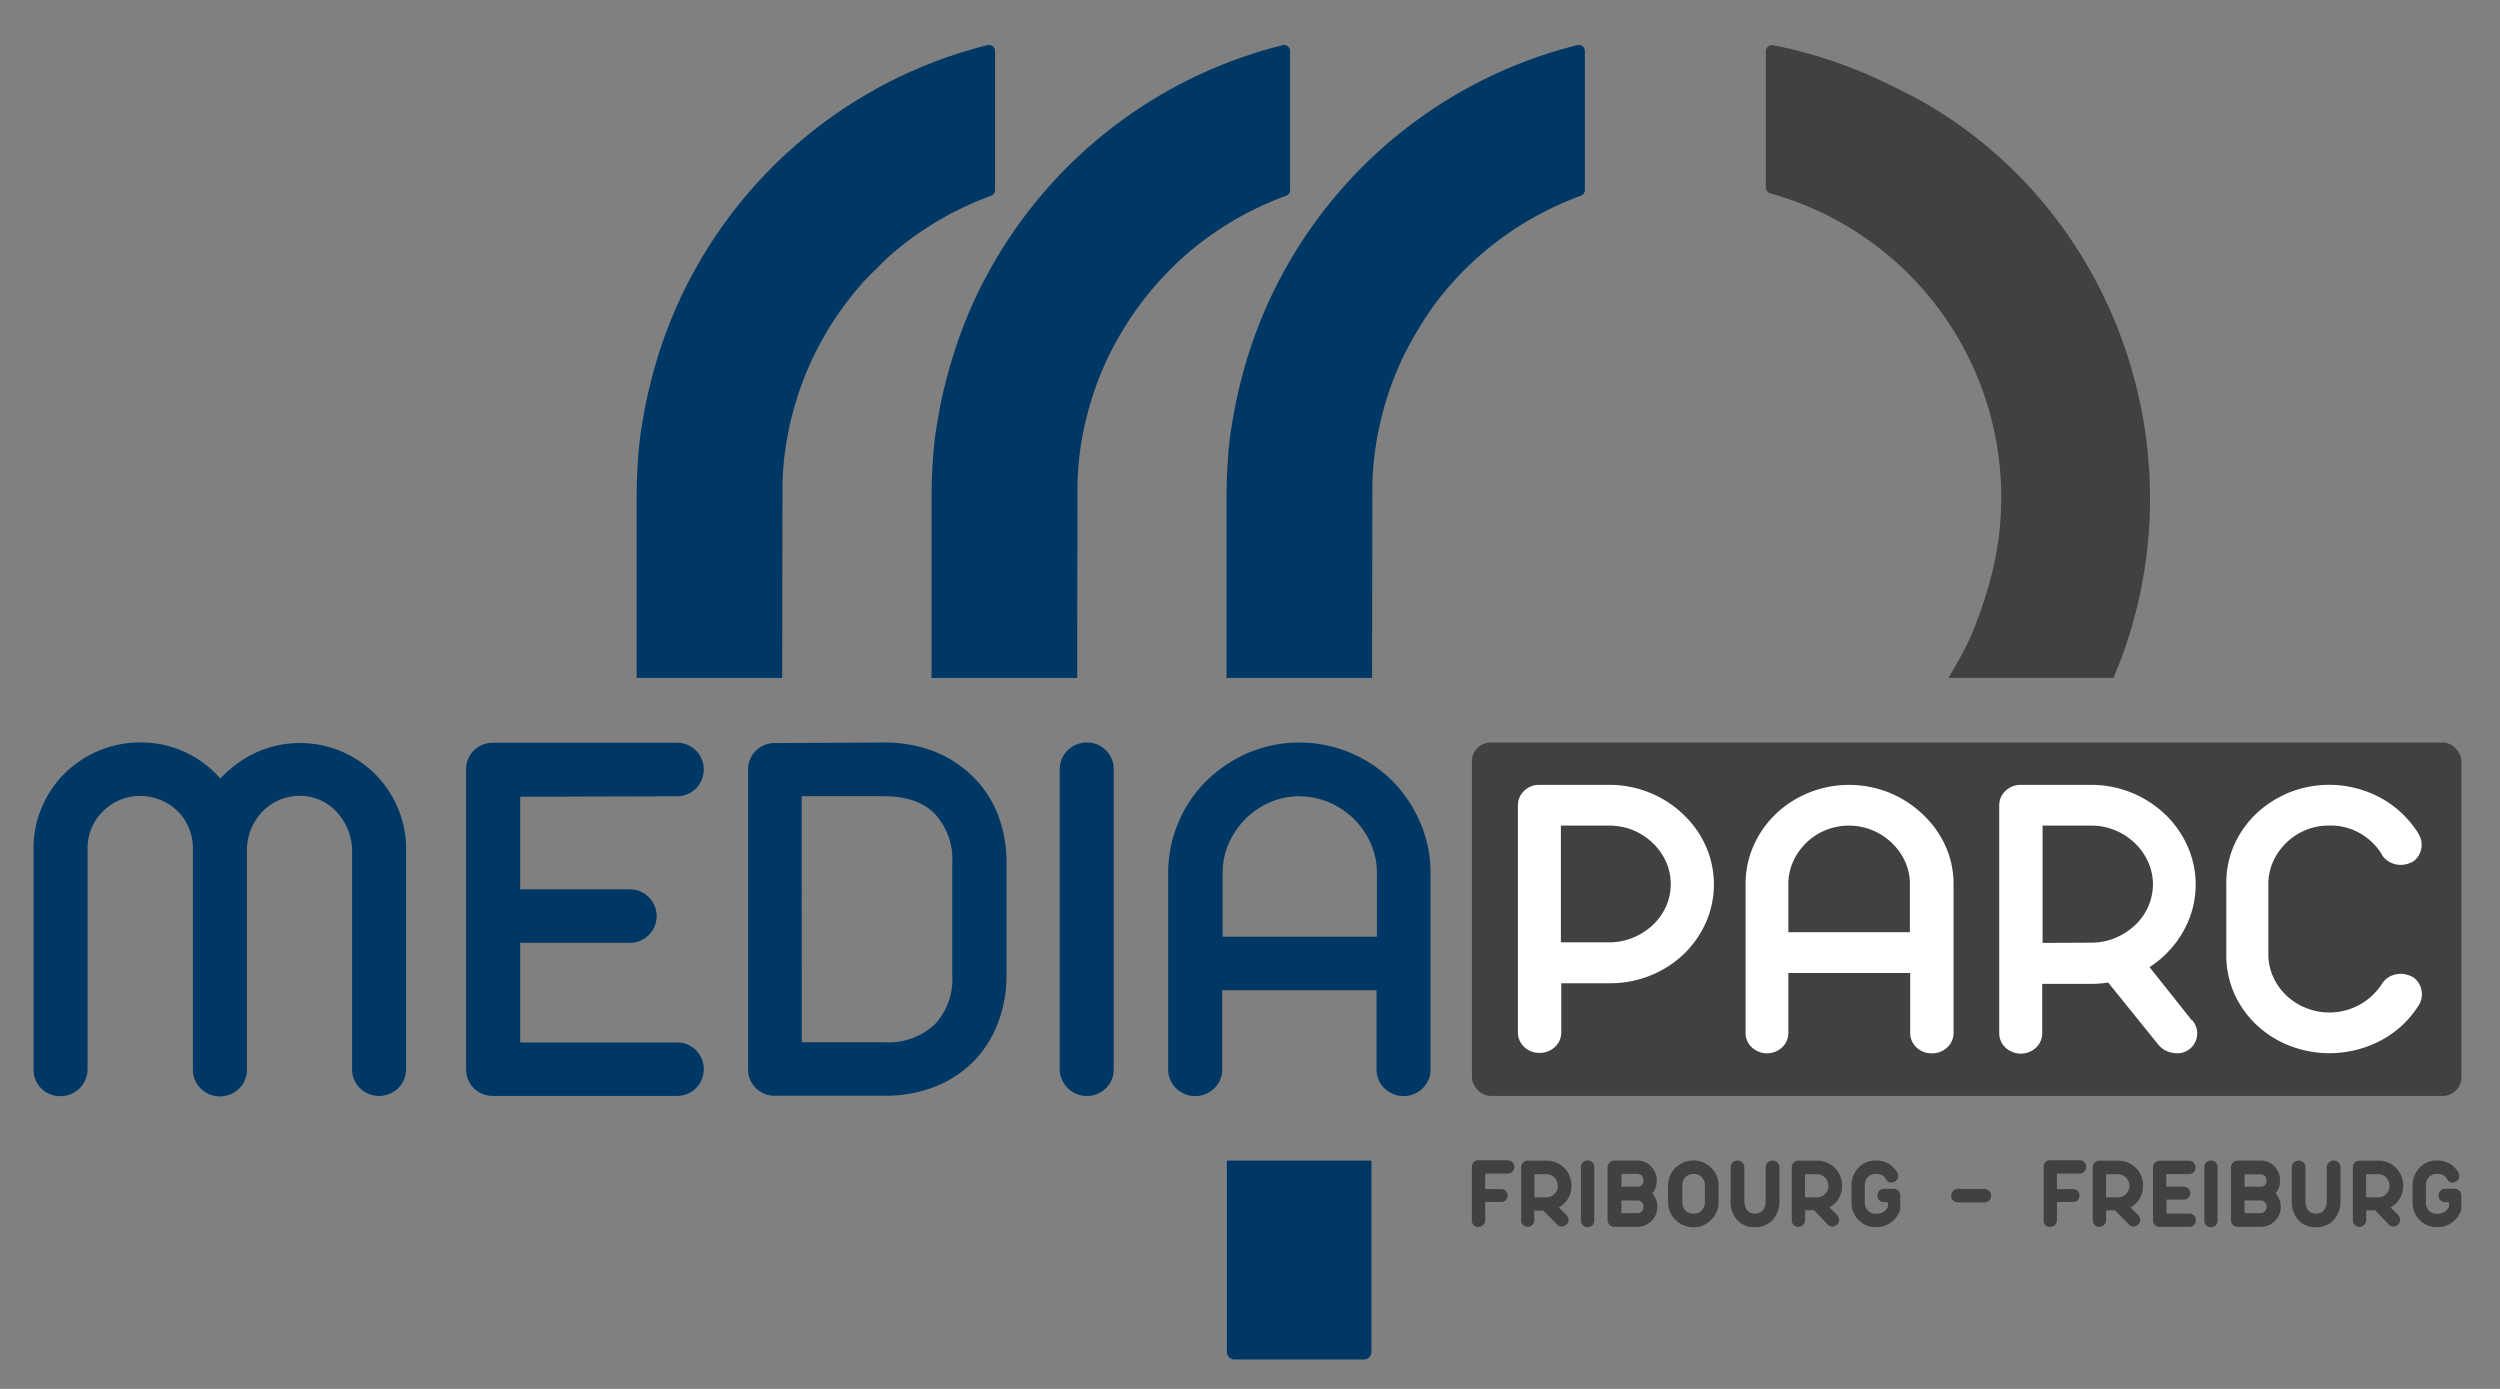
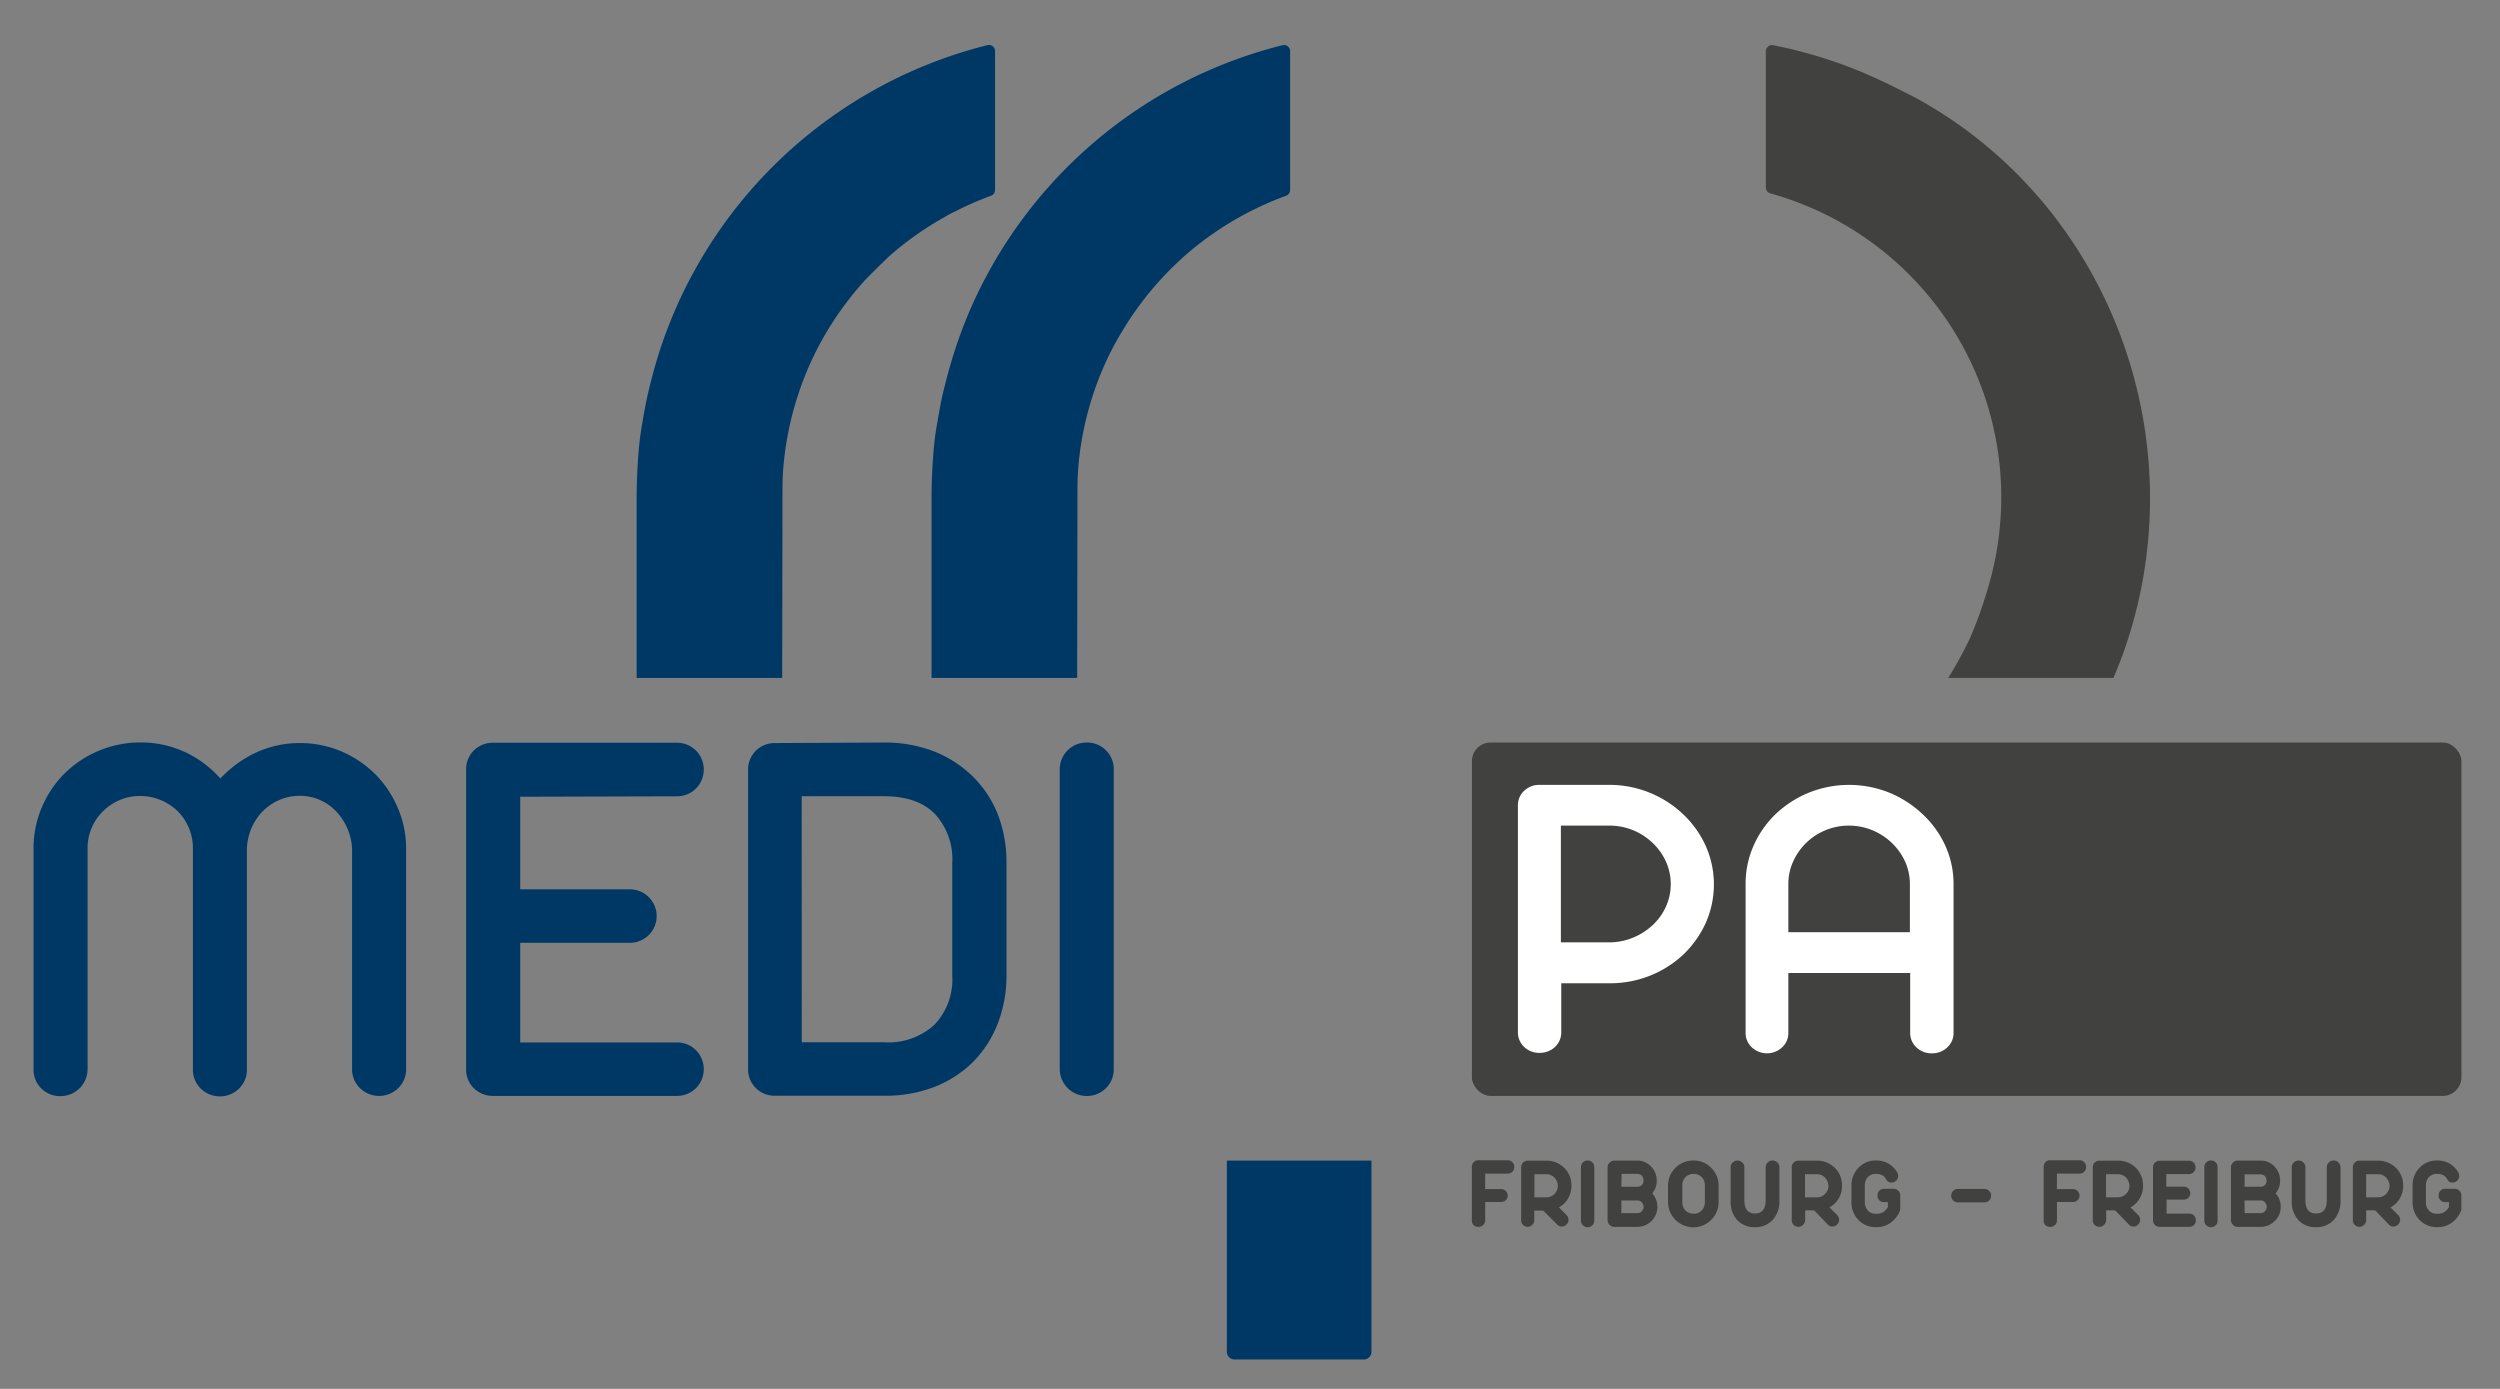
<svg xmlns="http://www.w3.org/2000/svg" id="Ebene_1" data-name="Ebene 1" viewBox="0 0 324 180">
  <rect x="0" y="0" width="324" height="180" fill="#808080" stroke="none" />
  <defs>
    <style>.cls-1{fill:#414140;}.cls-2{fill:#003865;}.cls-3{fill:#fff;}</style>
  </defs>
  <title>mediaparc_logo</title>
  <g id="MEDIAparc">
    <rect class="cls-1" x="190.76" y="96.23" width="128.24" height="45.8" rx="2.42" ry="2.42" />
    <g id="MEDIA">
      <path class="cls-2" d="M48.61,100.31a14,14,0,0,0-4.37-2.93,13.7,13.7,0,0,0-5.37-1.08A13.48,13.48,0,0,0,32.26,98a14.8,14.8,0,0,0-3.7,2.9,13.89,13.89,0,0,0-3.73-3,13.61,13.61,0,0,0-6.63-1.68,14,14,0,0,0-9.81,4,13.65,13.65,0,0,0-2.95,4.37A13.33,13.33,0,0,0,4.35,110v28.6a3.38,3.38,0,0,0,1,2.46,3.44,3.44,0,0,0,2.49,1,3.5,3.5,0,0,0,3.51-3.48V110a6.67,6.67,0,0,1,2-4.86,7,7,0,0,1,2.17-1.46,6.75,6.75,0,0,1,2.66-.52,6.89,6.89,0,0,1,2.63.52A7.16,7.16,0,0,1,23,105.1a6.93,6.93,0,0,1,1.47,2.18A6.78,6.78,0,0,1,25,110v28.6a3.38,3.38,0,0,0,1,2.46,3.54,3.54,0,0,0,5,0,3.38,3.38,0,0,0,1-2.46V110a7.34,7.34,0,0,1,.62-2.74,7.2,7.2,0,0,1,1.48-2.17,7,7,0,0,1,2.14-1.43,6.62,6.62,0,0,1,2.59-.52,6.42,6.42,0,0,1,4.53,1.81A7.56,7.56,0,0,1,45.63,110v28.54a3.38,3.38,0,0,0,1,2.46,3.54,3.54,0,0,0,5,0,3.38,3.38,0,0,0,1-2.46V110a13.12,13.12,0,0,0-1.09-5.32A13.81,13.81,0,0,0,48.61,100.31Z" />
      <path class="cls-2" d="M87.7,103.2a3.47,3.47,0,0,0,2.49-1,3.5,3.5,0,0,0,0-4.94,3.48,3.48,0,0,0-2.49-1H63.9a3.48,3.48,0,0,0-2.49,1,3.4,3.4,0,0,0-1,2.47v38.83a3.4,3.4,0,0,0,1,2.47,3.48,3.48,0,0,0,2.49,1H87.7a3.48,3.48,0,0,0,2.49-1,3.49,3.49,0,0,0,0-4.93,3.44,3.44,0,0,0-2.49-1H67.42V122.19H81.58a3.48,3.48,0,0,0,2.49-1,3.46,3.46,0,0,0,0-4.93,3.44,3.44,0,0,0-2.49-1H67.42v-12Z" />
      <path class="cls-2" d="M126,100.56a15.11,15.11,0,0,0-5-3.2,17.82,17.82,0,0,0-6.47-1.13l-14.1.07a3.47,3.47,0,0,0-2.48,1,3.42,3.42,0,0,0-1,2.47v38.78a3.38,3.38,0,0,0,1,2.46,3.44,3.44,0,0,0,2.48,1h14.17a17.73,17.73,0,0,0,6.46-1.13,14.56,14.56,0,0,0,5-3.21,14.36,14.36,0,0,0,3.24-5,17.05,17.05,0,0,0,1.14-6.33v-14.5a17.07,17.07,0,0,0-1.14-6.34A14.22,14.22,0,0,0,126,100.56Zm-22.1,2.63H114.5c2.94,0,5.11.74,6.64,2.27a8.65,8.65,0,0,1,2.27,6.43v14.5a8.53,8.53,0,0,1-2.3,6.41,8.84,8.84,0,0,1-6.54,2.28H103.91Z" />
      <path class="cls-2" d="M140.85,96.23a3.48,3.48,0,0,0-3.51,3.48v38.85a3.52,3.52,0,0,0,6,2.46,3.38,3.38,0,0,0,1-2.46V99.71a3.38,3.38,0,0,0-1-2.46A3.44,3.44,0,0,0,140.85,96.23Z" />
-       <path class="cls-2" d="M180.46,101.21a17.44,17.44,0,0,0-5.41-3.63,17.05,17.05,0,0,0-13.3,0,17.51,17.51,0,0,0-5.4,3.63,16.75,16.75,0,0,0-4.95,11.94v25.41a3.38,3.38,0,0,0,1,2.46,3.54,3.54,0,0,0,5,0,3.38,3.38,0,0,0,1-2.46V128.33h20v10.23a3.38,3.38,0,0,0,1,2.46,3.55,3.55,0,0,0,5,0,3.38,3.38,0,0,0,1-2.46V113.15a16.37,16.37,0,0,0-1.36-6.59A17.39,17.39,0,0,0,180.46,101.21Zm-12.06,2a9.65,9.65,0,0,1,3.86.78,10.24,10.24,0,0,1,5.4,5.35,9.35,9.35,0,0,1,.79,3.83v8.23h-20v-8.23a9.51,9.51,0,0,1,.78-3.83,10.71,10.71,0,0,1,2.17-3.2,10,10,0,0,1,3.17-2.15A9.65,9.65,0,0,1,168.4,103.19Z" />
    </g>
    <g id="PARC">
      <path class="cls-3" d="M218.12,105.51a13.86,13.86,0,0,0-9.59-3.79h-9a2.78,2.78,0,0,0-2,.77,2.54,2.54,0,0,0-.81,1.88V133.8a2.56,2.56,0,0,0,.81,1.88,2.78,2.78,0,0,0,2,.77,2.82,2.82,0,0,0,2-.77,2.56,2.56,0,0,0,.81-1.88v-6.37h6.24a13.92,13.92,0,0,0,5.3-1,13.61,13.61,0,0,0,4.29-2.73,13.27,13.27,0,0,0,2.89-4.08,12.31,12.31,0,0,0,0-10A13.11,13.11,0,0,0,218.12,105.51Zm-9.59,16.62h-6.24V107h6.24a8.13,8.13,0,0,1,3.11.59,8.25,8.25,0,0,1,2.54,1.65,7.76,7.76,0,0,1,1.73,2.43,7.14,7.14,0,0,1,0,5.82,7.49,7.49,0,0,1-1.72,2.4,8.43,8.43,0,0,1-2.55,1.63A8.13,8.13,0,0,1,208.53,122.13Z" />
      <path class="cls-3" d="M249.14,105.49a14,14,0,0,0-4.26-2.75,14,14,0,0,0-10.48,0,13.88,13.88,0,0,0-4.26,2.75,12.86,12.86,0,0,0-2.86,4.08,12.11,12.11,0,0,0-1.05,5v19.3a2.52,2.52,0,0,0,.81,1.87,2.88,2.88,0,0,0,3.92,0,2.52,2.52,0,0,0,.81-1.87v-7.77h15.79v7.77a2.52,2.52,0,0,0,.81,1.87,2.78,2.78,0,0,0,2,.77,2.81,2.81,0,0,0,2-.77,2.52,2.52,0,0,0,.81-1.87v-19.3a12,12,0,0,0-1.08-5A12.92,12.92,0,0,0,249.14,105.49Zm-9.5,1.51a8,8,0,0,1,3,.59,8.18,8.18,0,0,1,2.54,1.65,7.85,7.85,0,0,1,1.72,2.42,7,7,0,0,1,.62,2.9v6.25H231.77v-6.25a7,7,0,0,1,.62-2.9,7.86,7.86,0,0,1,4.21-4.07A7.92,7.92,0,0,1,239.64,107Z" />
-       <path class="cls-3" d="M313.8,128.21a2.64,2.64,0,0,0-1.23-1.67l-.07,0a2.9,2.9,0,0,0-2.05-.25,2.78,2.78,0,0,0-1.72,1.17.05.05,0,0,1,0,0,8.1,8.1,0,0,1-9.9,3.16A8.06,8.06,0,0,1,296.3,129a7.75,7.75,0,0,1-1.7-2.4,7,7,0,0,1-.62-2.9v-9.15a7,7,0,0,1,.62-2.9,8,8,0,0,1,1.71-2.43,7.88,7.88,0,0,1,5.54-2.23,7.67,7.67,0,0,1,4,1,8,8,0,0,1,2.85,2.76l0,.06a2.89,2.89,0,0,0,1.75,1.2,3,3,0,0,0,2.05-.25l.07,0a2.56,2.56,0,0,0,1.21-1.71,2.71,2.71,0,0,0-.31-1.95,13.16,13.16,0,0,0-4.82-4.63,14,14,0,0,0-12-.75,14,14,0,0,0-4.26,2.75,12.86,12.86,0,0,0-2.86,4.08,12.26,12.26,0,0,0-1,5v9.15a12.26,12.26,0,0,0,1,5,12.71,12.71,0,0,0,2.86,4.07,13.28,13.28,0,0,0,4.27,2.73,14.27,14.27,0,0,0,12-.71,12.91,12.91,0,0,0,4.82-4.53A2.67,2.67,0,0,0,313.8,128.21Z" />
-       <path class="cls-3" d="M284.08,132.26l-5.5-6.92a12.91,12.91,0,0,0,2-1.58,13.23,13.23,0,0,0,2.9-4.09,12.25,12.25,0,0,0,0-10.06,13.11,13.11,0,0,0-2.9-4.09,13.86,13.86,0,0,0-9.61-3.8h-9.05a2.8,2.8,0,0,0-2,.77,2.54,2.54,0,0,0-.82,1.89v29.51a2.54,2.54,0,0,0,.82,1.89,2.91,2.91,0,0,0,3.94,0,2.56,2.56,0,0,0,.81-1.89v-6.38H271a14.78,14.78,0,0,0,2.22-.17l6.46,8a3,3,0,0,0,2,1.12,2.58,2.58,0,0,0,2.44-4.23ZM264.72,122.2V107H271a8,8,0,0,1,3.11.6,8.41,8.41,0,0,1,2.55,1.65,7.92,7.92,0,0,1,1.73,2.44,7.08,7.08,0,0,1,0,5.84,7.34,7.34,0,0,1-1.72,2.4,8.7,8.7,0,0,1-2.56,1.64,8.17,8.17,0,0,1-3.11.6Z" />
    </g>
    <g id="FRIBOURG_-_FREIBURG" data-name="FRIBOURG - FREIBURG">
      <path class="cls-1" d="M191,158.8a.82.82,0,0,1-.25-.6v-7a.89.89,0,0,1,.21-.55.79.79,0,0,1,.66-.28h3.78a.82.82,0,0,1,.61.25.81.81,0,0,1,.24.61.84.84,0,0,1-.24.62.82.82,0,0,1-.61.25h-2.92v2h2.06a.85.85,0,0,1,.61.25.82.82,0,0,1,.25.61.81.81,0,0,1-.25.59.85.85,0,0,1-.61.23h-2.06v2.37a.82.82,0,0,1-.25.6.86.86,0,0,1-.61.25A.85.85,0,0,1,191,158.8Z" />
      <path class="cls-1" d="M198,159a.85.85,0,0,1-.61-.25.82.82,0,0,1-.25-.6v-6.87a.85.85,0,0,1,.86-.86h2.43a3.25,3.25,0,0,1,2.29.93,3.18,3.18,0,0,1,.94,2.35,3.14,3.14,0,0,1-.45,1.64,3.07,3.07,0,0,1-1.18,1.14l1,1a.9.9,0,0,1,.25.61.89.89,0,0,1-.87.87.78.78,0,0,1-.59-.25L200,156.89h-1.16v1.25a.82.82,0,0,1-.25.6A.85.85,0,0,1,198,159Zm.86-3.83h1.6a1.39,1.39,0,0,0,1-.44,1.43,1.43,0,0,0,.44-1,1.67,1.67,0,0,0-.44-1.11,1.42,1.42,0,0,0-1-.44h-1.6Z" />
      <path class="cls-1" d="M205.76,159.05a.85.85,0,0,1-.61-.25.83.83,0,0,1-.26-.6v-6.95a.85.85,0,0,1,.87-.85.85.85,0,0,1,.61.24.86.86,0,0,1,.25.61v6.95a.85.85,0,0,1-.86.85Z" />
      <path class="cls-1" d="M209.22,159a.82.82,0,0,1-.62-.26.91.91,0,0,1-.26-.65v-6.78a.91.91,0,0,1,.25-.63.88.88,0,0,1,.6-.27h3a2.43,2.43,0,0,1,1.78.75,2.58,2.58,0,0,1,.74,1.9,2.45,2.45,0,0,1-.58,1.6,2.6,2.6,0,0,1-1.93,4.34Zm.91-5.2h2.1a.73.73,0,0,0,.54-.22A.72.72,0,0,0,213,153a1,1,0,0,0-.25-.67,1.1,1.1,0,0,0-.59-.2h-2Zm0,3.42h2.1a.7.7,0,0,0,.55-.25.88.88,0,0,0,.23-.57.85.85,0,0,0-.23-.57.68.68,0,0,0-.55-.25h-2.1Z" />
      <path class="cls-1" d="M217.18,158.13a3.2,3.2,0,0,1-1-2.38v-2.06a3.18,3.18,0,0,1,1-2.38,3.28,3.28,0,0,1,2.28-.91,3.13,3.13,0,0,1,2.27.91,3.18,3.18,0,0,1,1,2.38v2.06a3.2,3.2,0,0,1-1,2.38,3.4,3.4,0,0,1-1,.68A3.31,3.31,0,0,1,217.18,158.13Zm3.31-1.2a1.51,1.51,0,0,0,.46-1.16v-2.09a1.5,1.5,0,0,0-.46-1.17,1.42,1.42,0,0,0-1-.37,1.47,1.47,0,0,0-1,.37,1.5,1.5,0,0,0-.46,1.17v2.09a1.51,1.51,0,0,0,.46,1.16,1.47,1.47,0,0,0,1,.37A1.42,1.42,0,0,0,220.49,156.93Z" />
      <path class="cls-1" d="M225.11,158.08a3.51,3.51,0,0,1-.82-2.43v-4.36a.81.81,0,0,1,.26-.63.87.87,0,0,1,.63-.25.88.88,0,0,1,.63.25.84.84,0,0,1,.26.63v4.25c0,1.15.46,1.73,1.38,1.73s1.38-.61,1.38-1.72v-4.26a.89.89,0,1,1,1.78,0v4.26a3.57,3.57,0,0,1-.86,2.54,3,3,0,0,1-2.34.95A2.93,2.93,0,0,1,225.11,158.08Z" />
      <path class="cls-1" d="M233.07,159a.85.85,0,0,1-.61-.25.82.82,0,0,1-.25-.6v-6.87a.85.85,0,0,1,.86-.86h2.43a3.25,3.25,0,0,1,2.29.93,3.18,3.18,0,0,1,.94,2.35,3.14,3.14,0,0,1-.45,1.64,3.07,3.07,0,0,1-1.18,1.14l1,1a.9.9,0,0,1,.25.61.89.89,0,0,1-.87.87.78.78,0,0,1-.59-.25l-1.78-1.85h-1.16v1.25a.82.82,0,0,1-.25.6A.85.85,0,0,1,233.07,159Zm.86-3.83h1.6a1.39,1.39,0,0,0,1-.44,1.43,1.43,0,0,0,.44-1,1.67,1.67,0,0,0-.44-1.11,1.42,1.42,0,0,0-1-.44h-1.6Z" />
      <path class="cls-1" d="M240.89,158.14a3.22,3.22,0,0,1-.94-2.39v-2.06a3.2,3.2,0,0,1,.94-2.38,3,3,0,0,1,2.25-.91,3.24,3.24,0,0,1,1.68.44,3.46,3.46,0,0,1,1,1,.94.94,0,0,1,.18.57.78.78,0,0,1-.25.59.89.89,0,0,1-.65.26.67.67,0,0,1-.59-.31c-.24-.36-.31-.48-.49-.59a1.62,1.62,0,0,0-.9-.22,1.4,1.4,0,0,0-1,.36,1.58,1.58,0,0,0-.44,1.18v2.09a1.55,1.55,0,0,0,.44,1.17,1.4,1.4,0,0,0,1,.36,1.71,1.71,0,0,0,1-.25,2,2,0,0,0,.55-.62v-.63h-.5a.84.84,0,0,1-.85-.87.89.89,0,0,1,.24-.61.82.82,0,0,1,.61-.25h1.24a.84.84,0,0,1,.61.25.82.82,0,0,1,.25.6v1.4a1.94,1.94,0,0,1,0,.33.86.86,0,0,1-.06.3,3.47,3.47,0,0,1-1.23,1.55,3.14,3.14,0,0,1-1.81.54A3.06,3.06,0,0,1,240.89,158.14Z" />
      <path class="cls-1" d="M253.75,155.83a.84.84,0,0,1-.62-.25.82.82,0,0,1-.25-.61.87.87,0,0,1,.25-.63.84.84,0,0,1,.62-.25h3.43a.82.82,0,0,1,.62.26.84.84,0,0,1,.25.62.82.82,0,0,1-.25.61.84.84,0,0,1-.62.25Z" />
      <path class="cls-1" d="M265.1,158.8a.81.81,0,0,1-.24-.6v-7a.88.88,0,0,1,.2-.55.79.79,0,0,1,.66-.28h3.79a.82.82,0,0,1,.61.25.85.85,0,0,1,.24.61.88.88,0,0,1-.24.62.82.82,0,0,1-.61.25h-2.93v2h2.06a.85.85,0,0,1,.61.25.83.83,0,0,1,.26.61.82.82,0,0,1-.26.59.85.85,0,0,1-.61.23h-2.06v2.37a.82.82,0,0,1-.25.6.85.85,0,0,1-.61.25A.87.87,0,0,1,265.1,158.8Z" />
      <path class="cls-1" d="M272.08,159a.85.85,0,0,1-.61-.25.82.82,0,0,1-.25-.6v-6.87a.85.85,0,0,1,.86-.86h2.43a3.23,3.23,0,0,1,2.29.93,3.18,3.18,0,0,1,.94,2.35,3.14,3.14,0,0,1-.45,1.64,3,3,0,0,1-1.18,1.14l1,1a.85.85,0,0,1,.25.61.83.83,0,0,1-.26.61.85.85,0,0,1-.61.26.76.76,0,0,1-.58-.25l-1.79-1.85h-1.16v1.25a.82.82,0,0,1-.25.6A.85.85,0,0,1,272.08,159Zm.86-3.83h1.6a1.41,1.41,0,0,0,1-.44,1.48,1.48,0,0,0,.44-1,1.72,1.72,0,0,0-.44-1.11,1.46,1.46,0,0,0-1-.44h-1.6Z" />
      <path class="cls-1" d="M279.82,159a.81.81,0,0,1-.56-.27.79.79,0,0,1-.23-.58v-6.86a.85.85,0,0,1,.24-.61.84.84,0,0,1,.62-.25h3.8a.84.84,0,0,1,.85.86.84.84,0,0,1-.24.62.81.81,0,0,1-.61.25h-2.94v1.63H283a.81.81,0,0,1,.6.24.83.83,0,0,1,0,1.21.85.85,0,0,1-.6.23h-2.21v1.81h2.94a.81.81,0,0,1,.61.25.84.84,0,0,1,.24.62.81.81,0,0,1-.24.61.84.84,0,0,1-.61.24Z" />
      <path class="cls-1" d="M286.54,159.05a.85.85,0,0,1-.61-.25.82.82,0,0,1-.25-.6v-6.95a.82.82,0,0,1,.25-.61.85.85,0,0,1,.61-.24.84.84,0,0,1,.61.24.82.82,0,0,1,.25.61v6.95a.82.82,0,0,1-.25.6A.85.85,0,0,1,286.54,159.05Z" />
      <path class="cls-1" d="M290,159a.82.82,0,0,1-.61-.26.87.87,0,0,1-.26-.65v-6.78a.87.87,0,0,1,.25-.63.88.88,0,0,1,.6-.27h3a2.44,2.44,0,0,1,1.78.75,2.62,2.62,0,0,1,.74,1.9,2.5,2.5,0,0,1-.58,1.6,2.55,2.55,0,0,1,.66,1.74,2.46,2.46,0,0,1-.76,1.83A2.5,2.5,0,0,1,293,159Zm.91-5.2H293a.71.71,0,0,0,.53-.22.73.73,0,0,0,.22-.52,1,1,0,0,0-.25-.67,1.1,1.1,0,0,0-.6-.2h-2Zm0,3.42H293a.69.69,0,0,0,.54-.25.88.88,0,0,0,.23-.57.85.85,0,0,0-.23-.57.66.66,0,0,0-.54-.25h-2.11Z" />
      <path class="cls-1" d="M297.83,158.08a3.51,3.51,0,0,1-.82-2.43v-4.36a.81.81,0,0,1,.26-.63.87.87,0,0,1,.63-.25.84.84,0,0,1,.62.25.81.81,0,0,1,.26.63v4.25c0,1.15.46,1.73,1.39,1.73s1.38-.61,1.38-1.72v-4.26a.89.89,0,1,1,1.78,0v4.26a3.62,3.62,0,0,1-.86,2.54,3,3,0,0,1-2.34.95A2.93,2.93,0,0,1,297.83,158.08Z" />
      <path class="cls-1" d="M305.79,159a.85.85,0,0,1-.61-.25.82.82,0,0,1-.25-.6v-6.87a.85.85,0,0,1,.86-.86h2.43a3.26,3.26,0,0,1,2.29.93,3.18,3.18,0,0,1,.94,2.35,3.14,3.14,0,0,1-.45,1.64,3,3,0,0,1-1.19,1.14l1,1a.9.9,0,0,1,.25.61.89.89,0,0,1-.87.87.78.78,0,0,1-.59-.25l-1.78-1.85h-1.16v1.25a.82.82,0,0,1-.25.6A.86.86,0,0,1,305.79,159Zm.86-3.83h1.6a1.39,1.39,0,0,0,1-.44,1.48,1.48,0,0,0,.44-1,1.67,1.67,0,0,0-.44-1.11,1.42,1.42,0,0,0-1-.44h-1.6Z" />
      <path class="cls-1" d="M313.61,158.14a3.22,3.22,0,0,1-.94-2.39v-2.06a3.2,3.2,0,0,1,.94-2.38,3,3,0,0,1,2.25-.91,3.24,3.24,0,0,1,1.68.44,3.46,3.46,0,0,1,1,1,.94.94,0,0,1,.18.57.78.78,0,0,1-.25.59.91.91,0,0,1-.65.26.67.67,0,0,1-.59-.31,1.77,1.77,0,0,0-.49-.59,1.62,1.62,0,0,0-.9-.22,1.4,1.4,0,0,0-1,.36,1.54,1.54,0,0,0-.44,1.18v2.09a1.52,1.52,0,0,0,.44,1.17,1.4,1.4,0,0,0,1,.36,1.71,1.71,0,0,0,1-.25,2,2,0,0,0,.55-.62v-.63h-.5a.84.84,0,0,1-.85-.87.89.89,0,0,1,.24-.61.82.82,0,0,1,.61-.25h1.23a.84.84,0,0,1,.62.25.82.82,0,0,1,.25.6v1.4a1.94,1.94,0,0,1,0,.33.86.86,0,0,1-.06.3,3.47,3.47,0,0,1-1.23,1.55,3.14,3.14,0,0,1-1.81.54A3.06,3.06,0,0,1,313.61,158.14Z" />
    </g>
    <g id="MP">
      <path class="cls-1" d="M275.46,83.82c9.21-27-2.1-57.26-26.93-71-.1-.06-3.23-1.67-4.73-2.36a59.64,59.64,0,0,0-14-4.6.77.77,0,0,0-.66.17.79.79,0,0,0-.29.61V24.3a.8.8,0,0,0,.58.76A40.89,40.89,0,0,1,257.64,76.2a57,57,0,0,1-2.33,6.52,57,57,0,0,1-2.81,5.14h21.4C274.46,86.53,275,85.19,275.46,83.82Z" />
      <path class="cls-2" d="M159,175.14a1,1,0,0,0,1,1.05h16.74a1,1,0,0,0,1-1.05V150.41H159Z" />
      <path class="cls-2" d="M101.41,63.08a35.36,35.36,0,0,1,.31-4.36,40,40,0,0,1,.77-4.21,39.36,39.36,0,0,1,1.19-4.07,40.44,40.44,0,0,1,5.91-11.08,39.83,39.83,0,0,1,2.69-3.24c1-1,2-2,3-2.95a42.06,42.06,0,0,1,3.34-2.64,40.62,40.62,0,0,1,3.64-2.31c.52-.3,1-.58,1.59-.85a40.42,40.42,0,0,1,4.59-2,.79.79,0,0,0,.52-.75v-18a.8.8,0,0,0-.3-.63.79.79,0,0,0-.68-.14c-1.55.38-3.14.85-4.74,1.39A60,60,0,0,0,89.61,35.8c-.82,1.52-1.57,3.09-2.25,4.69s-1.3,3.24-1.84,4.9-1,3.35-1.4,5-.72,3.44-1,5.17-.42,3.49-.51,5.25c-.06,1.24-.1,2.49-.1,3.74V87.86h18.86Z" />
      <path class="cls-2" d="M139.64,63.08a37.42,37.42,0,0,1,.3-4.36,42.69,42.69,0,0,1,.77-4.21,42,42,0,0,1,1.19-4.07,40.88,40.88,0,0,1,1.59-3.9,38.71,38.71,0,0,1,2-3.7,40.67,40.67,0,0,1,2.34-3.48,39.83,39.83,0,0,1,2.69-3.24,42.18,42.18,0,0,1,3-2.95,38.72,38.72,0,0,1,3.34-2.64,40.46,40.46,0,0,1,3.63-2.31c.53-.3,1.06-.58,1.59-.85a40.56,40.56,0,0,1,4.6-2,.8.8,0,0,0,.52-.75v-18A.81.81,0,0,0,166.9,6a.79.79,0,0,0-.68-.14c-1.54.38-3.14.85-4.74,1.39A60,60,0,0,0,127.83,35.8c-.82,1.52-1.57,3.09-2.25,4.69s-1.29,3.24-1.83,4.9-1,3.35-1.41,5-.71,3.44-1,5.17-.41,3.49-.51,5.25c-.06,1.24-.1,2.49-.1,3.74V87.86h18.87Z" />
-       <path class="cls-2" d="M177.86,63.08a35.36,35.36,0,0,1,.31-4.36,40,40,0,0,1,.77-4.21,41.94,41.94,0,0,1,1.18-4.07q.7-2,1.59-3.9c.6-1.26,1.26-2.5,2-3.7A40.67,40.67,0,0,1,186,39.36a40.72,40.72,0,0,1,9.06-8.83,40.62,40.62,0,0,1,3.64-2.31c.52-.3,1.05-.58,1.59-.85a40.42,40.42,0,0,1,4.59-2,.8.8,0,0,0,.52-.75v-18a.8.8,0,0,0-.3-.63.79.79,0,0,0-.68-.14c-1.55.38-3.15.85-4.75,1.39A60,60,0,0,0,166.06,35.8c-.82,1.52-1.57,3.09-2.25,4.69s-1.3,3.24-1.84,4.9-1,3.35-1.4,5-.72,3.44-1,5.17-.42,3.49-.51,5.25c-.07,1.24-.1,2.49-.1,3.74V87.86h18.86Z" />
    </g>
  </g>
</svg>